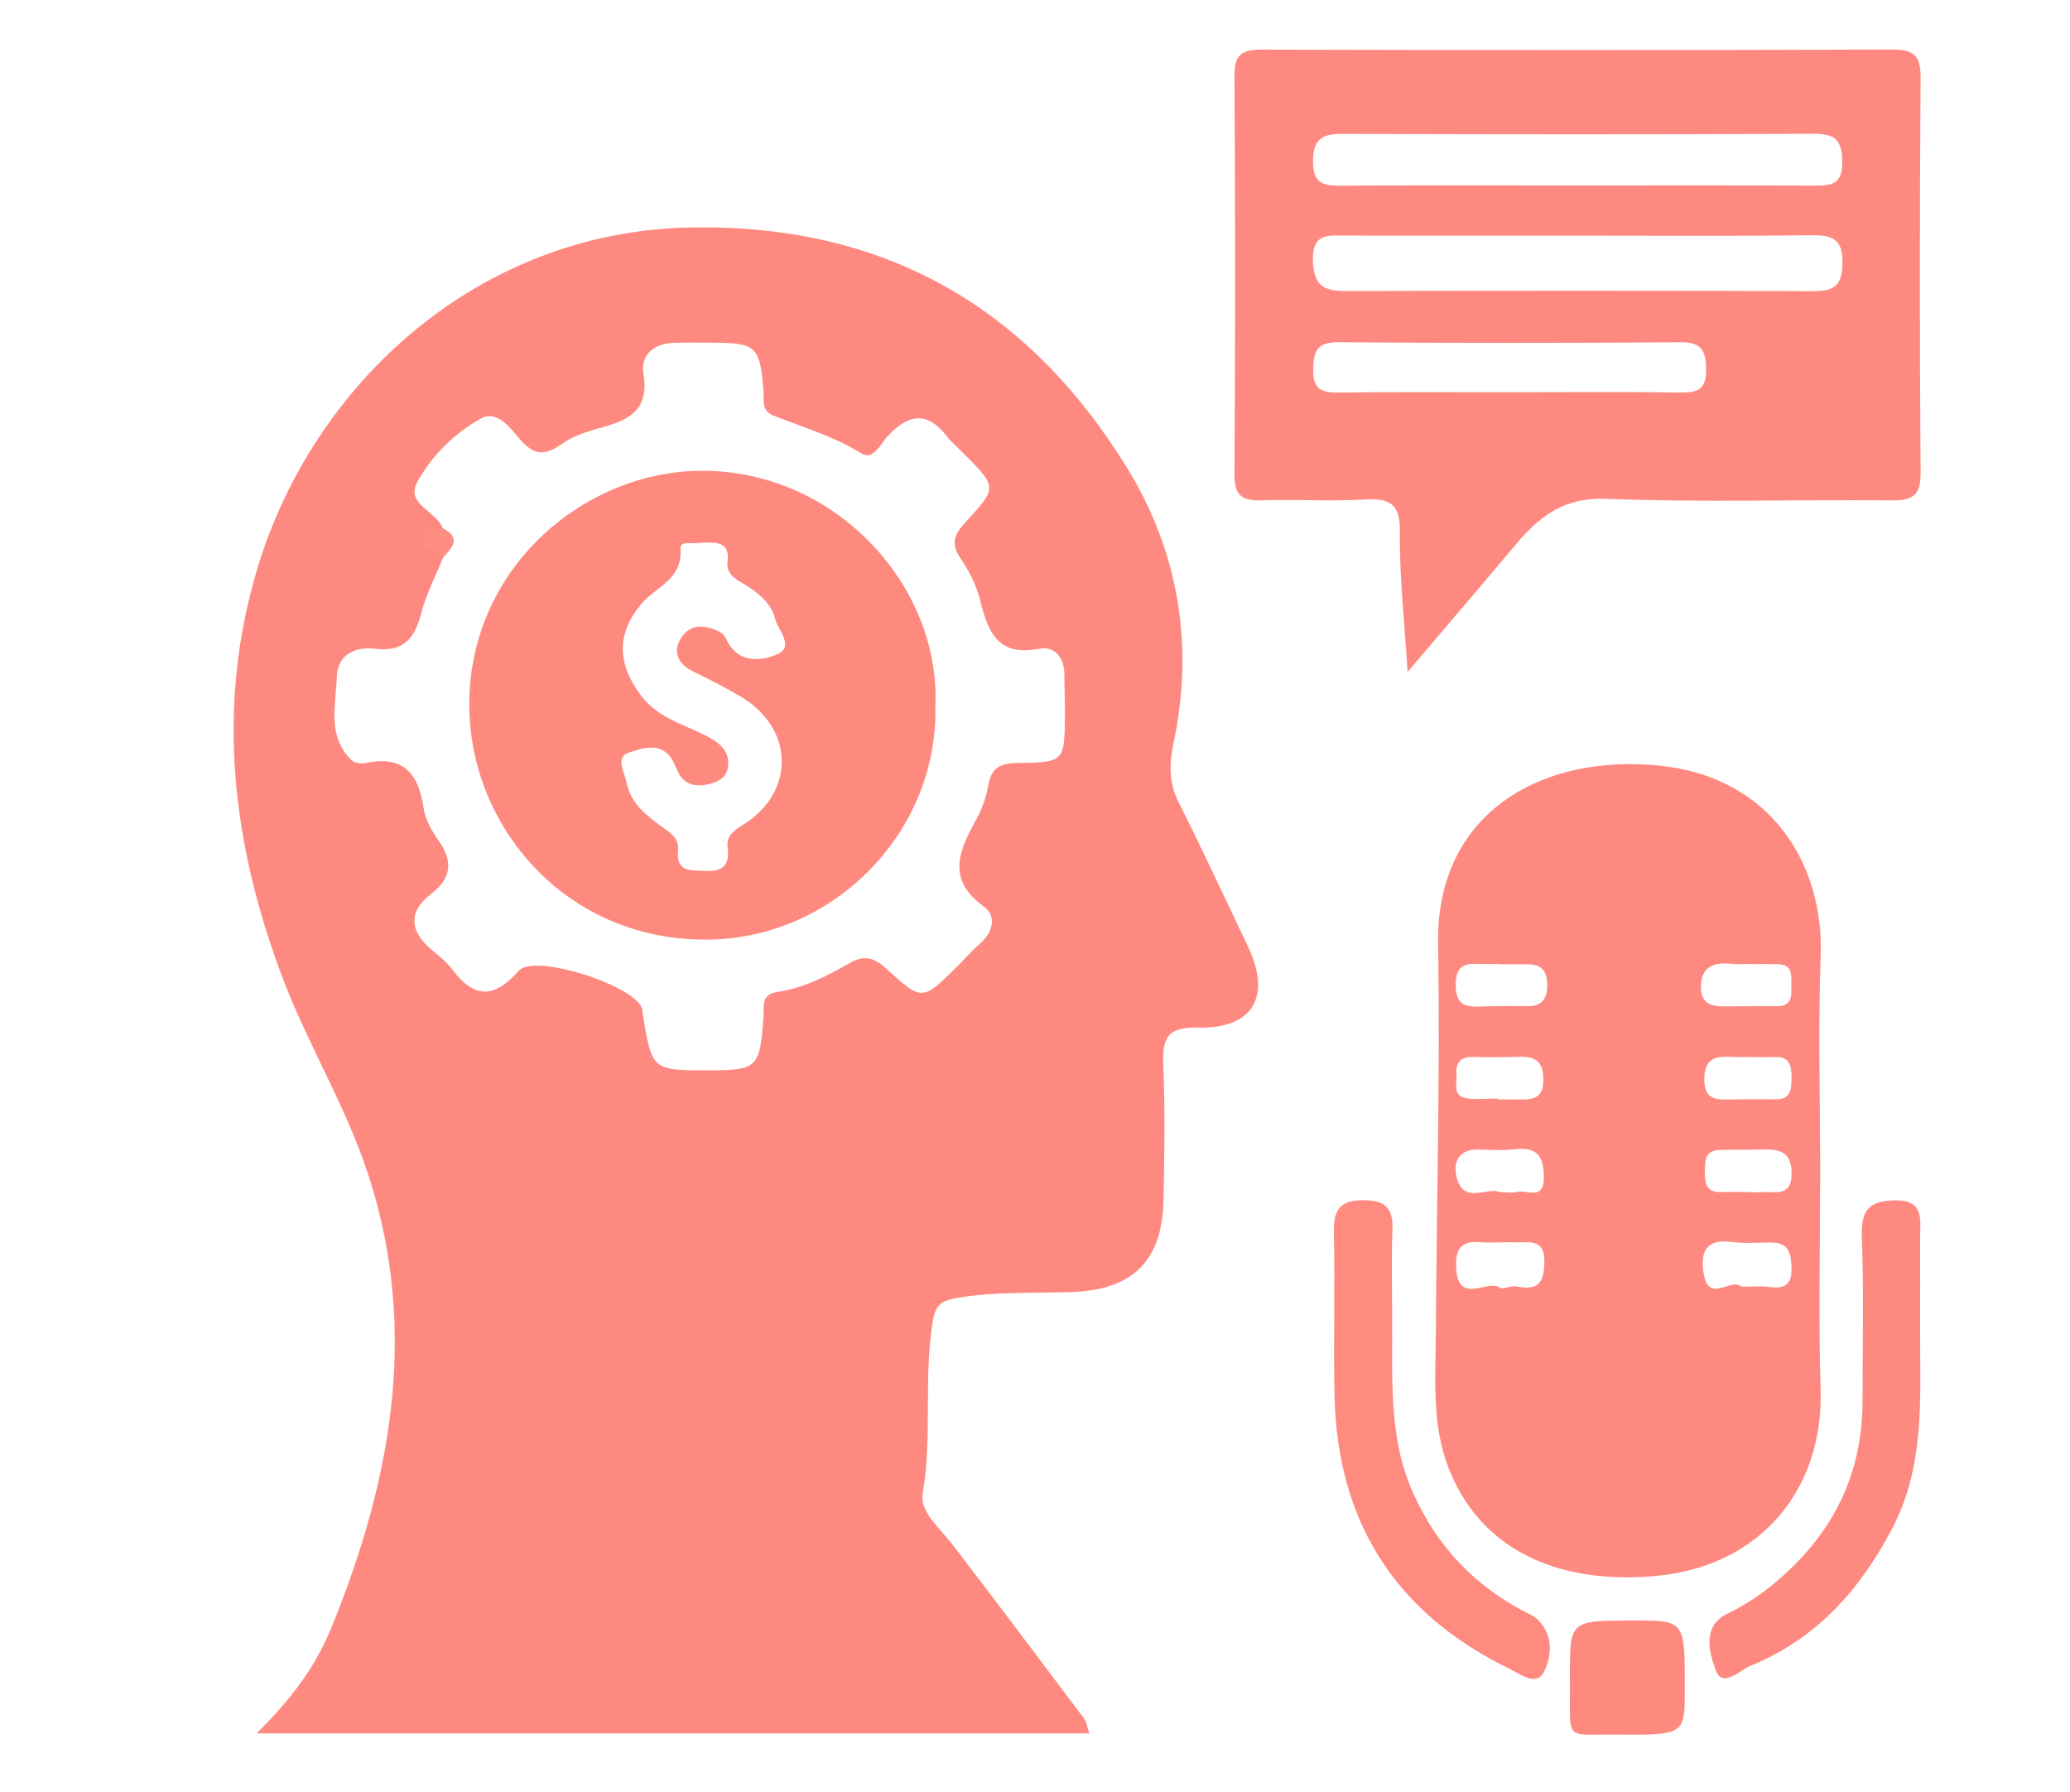
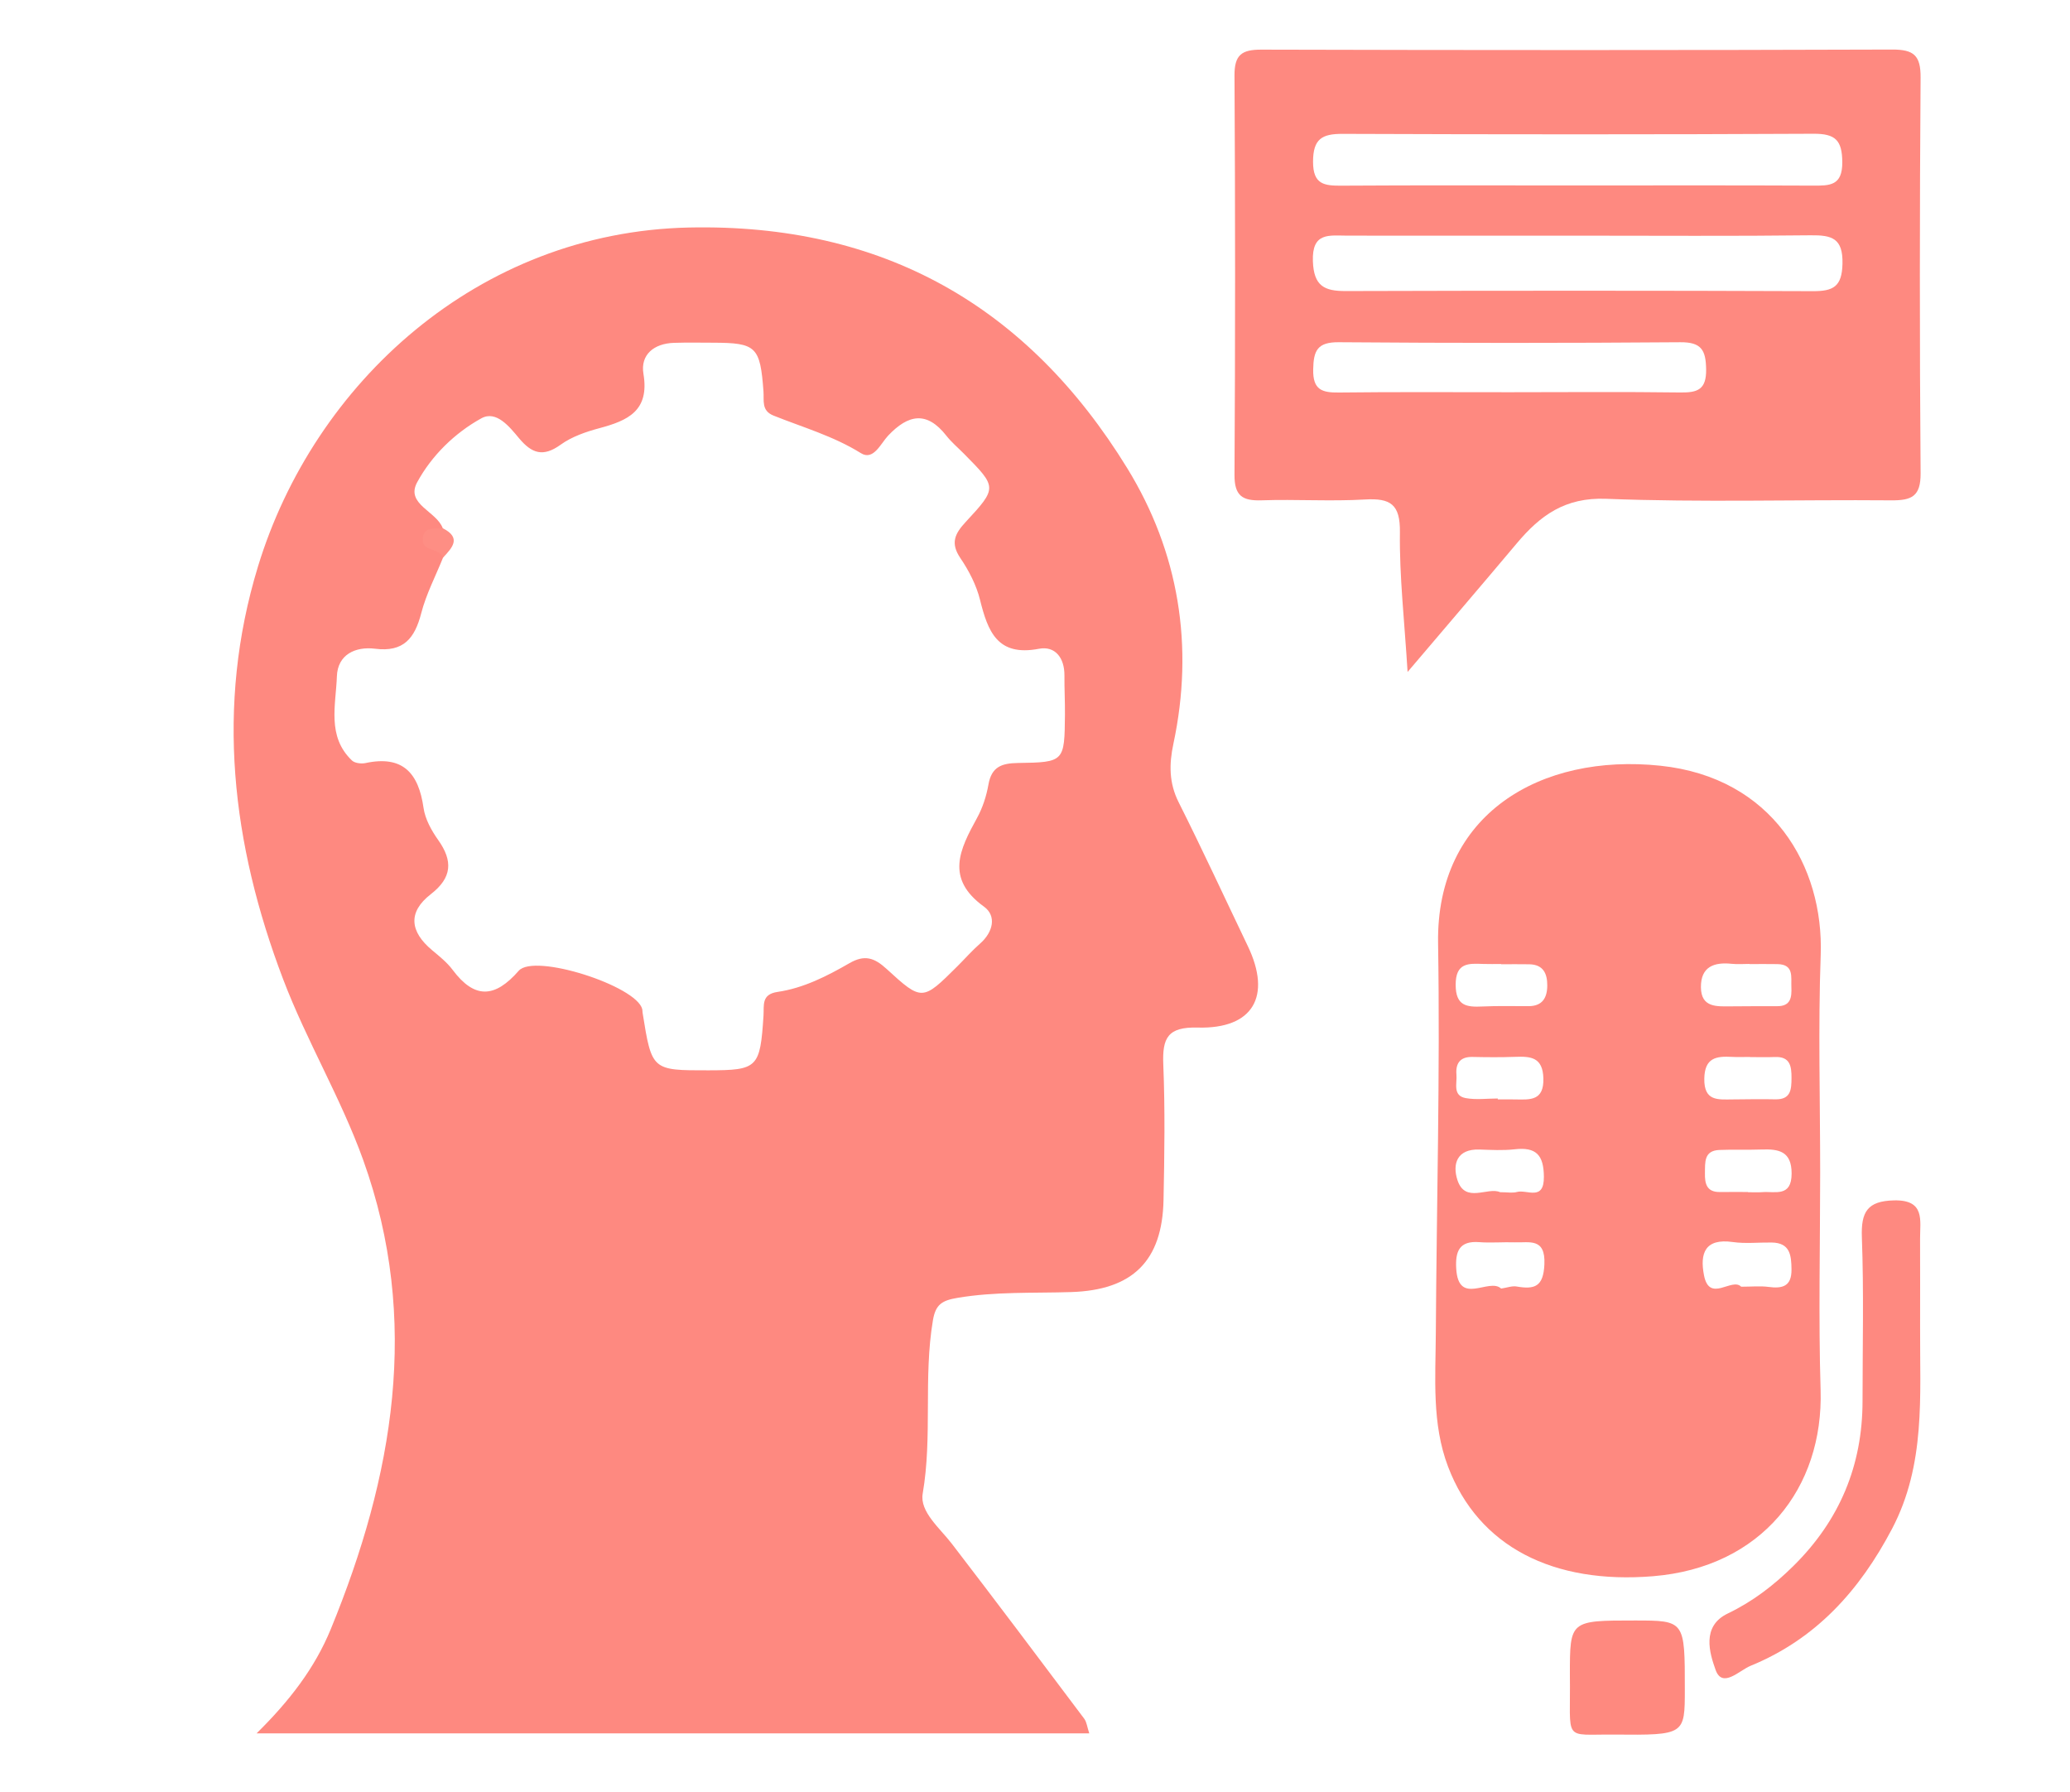
<svg xmlns="http://www.w3.org/2000/svg" xmlns:xlink="http://www.w3.org/1999/xlink" version="1.1" id="Layer_1" x="0px" y="0px" width="174px" height="150.6px" viewBox="0 0 174 150.6" enable-background="new 0 0 174 150.6" xml:space="preserve">
  <g>
    <defs>
      <rect id="SVGID_1_" width="174" height="150.6" />
    </defs>
    <clipPath id="SVGID_2_">
      <use xlink:href="#SVGID_1_" overflow="visible" />
    </clipPath>
    <g clip-path="url(#SVGID_2_)">
-       <path fill="#FE8A80" d="M117.024,110.909c0.049,4.953-0.359,9.912,1.799,14.665c1.94,4.272,4.881,7.443,8.934,9.676    c0.52,0.287,1.12,0.501,1.529,0.905c1.337,1.322,1.145,3.132,0.453,4.429c-0.622,1.165-1.979,0.101-2.9-0.348    c-9.54-4.654-14.43-12.329-14.66-22.923c-0.1-4.594,0.048-9.194-0.055-13.787c-0.044-1.928,0.578-2.672,2.567-2.649    c1.887,0.021,2.424,0.793,2.356,2.54C116.949,105.911,117.022,108.411,117.024,110.909z" />
      <path fill="#FE8980" d="M161.4,111.597c-0.026,5.735,0.48,11.495-2.358,16.895c-2.728,5.191-6.405,9.273-11.894,11.517    c-0.946,0.387-2.372,1.93-2.939,0.341c-0.497-1.393-1.212-3.667,1.023-4.738c2.098-1.005,3.873-2.372,5.518-3.996    c3.877-3.827,5.81-8.434,5.811-13.867c0.001-4.587,0.113-9.179-0.056-13.76c-0.078-2.123,0.456-3.047,2.697-3.099    c2.639-0.061,2.189,1.676,2.195,3.228C161.408,106.611,161.4,109.104,161.4,111.597z" />
      <path fill="#FE897F" d="M131.961,140.749c0-4.55,0-4.55,5.457-4.549c4.209,0.001,4.209,0.001,4.205,5.795    c-0.002,3.809-0.003,3.846-5.897,3.793C131.278,145.747,132.042,146.495,131.961,140.749z" />
      <path fill="#FE8980" d="M91.562,145.688c-23.265,0-46.316,0-69.996,0c2.767-2.725,4.896-5.491,6.238-8.761    c5.268-12.837,7.566-25.947,2.734-39.408c-1.87-5.208-4.764-10.026-6.743-15.23c-4.316-11.348-5.687-22.937-2.113-34.665    c4.692-15.398,18.484-28.121,36.232-28.502c16.297-0.349,28.472,6.604,36.845,20.237c4.332,7.054,5.629,14.933,3.875,23.154    c-0.364,1.705-0.379,3.283,0.442,4.917c2.007,3.996,3.883,8.058,5.815,12.091c2.018,4.212,0.443,6.971-4.21,6.844    c-2.529-0.069-2.987,0.875-2.897,3.099c0.155,3.791,0.097,7.594,0.02,11.39c-0.103,5.132-2.601,7.58-7.773,7.742    c-3.184,0.1-6.367-0.051-9.548,0.486c-1.312,0.221-1.84,0.561-2.064,1.888c-0.812,4.823-0.026,9.723-0.859,14.567    c-0.261,1.521,1.432,2.887,2.45,4.212c3.744,4.875,7.436,9.789,11.127,14.704C91.35,144.743,91.387,145.164,91.562,145.688z     M37.242,46.865c-0.625,1.555-1.418,3.066-1.834,4.675c-0.545,2.107-1.481,3.287-3.873,2.986    c-1.657-0.209-3.154,0.486-3.217,2.321c-0.082,2.41-0.855,5.046,1.267,7.071c0.239,0.228,0.784,0.291,1.142,0.215    c3.135-0.669,4.459,0.843,4.875,3.766c0.134,0.943,0.663,1.901,1.229,2.697c1.257,1.771,1.173,3.171-0.616,4.558    c-1.969,1.526-1.738,3.162,0.102,4.704c0.611,0.512,1.257,1.024,1.729,1.655c1.846,2.469,3.553,2.375,5.555,0.081    c1.312-1.504,9.907,1.27,10.386,3.225c0.023,0.096,0.012,0.2,0.028,0.298c0.776,4.85,0.777,4.85,5.529,4.842    c4.155-0.007,4.352-0.202,4.636-4.61c0.055-0.86-0.195-1.779,1.179-1.98c2.185-0.319,4.158-1.328,6.046-2.416    c1.278-0.737,2.093-0.459,3.128,0.49c2.973,2.73,3.02,2.681,5.949-0.235c0.637-0.634,1.232-1.315,1.906-1.906    c1.099-0.963,1.397-2.326,0.325-3.1c-3.282-2.368-2.029-4.822-0.582-7.459c0.469-0.854,0.786-1.836,0.955-2.797    c0.263-1.498,1.105-1.8,2.497-1.819c3.893-0.053,3.899-0.116,3.935-4.065c0.01-1.098-0.052-2.197-0.043-3.294    c0.012-1.467-0.777-2.5-2.142-2.239c-3.501,0.671-4.295-1.466-4.956-4.125c-0.306-1.229-0.929-2.435-1.645-3.491    c-0.857-1.263-0.478-2.051,0.445-3.045c2.676-2.883,2.637-2.919-0.163-5.748c-0.492-0.497-1.035-0.954-1.464-1.5    c-1.649-2.1-3.202-1.793-4.896-0.004c-0.62,0.655-1.232,2.129-2.285,1.472c-2.315-1.443-4.884-2.169-7.359-3.164    c-1.021-0.411-0.775-1.26-0.832-2.021c-0.278-3.772-0.603-4.089-4.233-4.099c-1.099-0.003-2.198-0.024-3.296,0.012    c-1.672,0.054-2.832,0.991-2.561,2.607c0.523,3.114-1.32,3.927-3.702,4.565c-1.135,0.304-2.323,0.713-3.26,1.389    c-1.469,1.06-2.418,0.742-3.495-0.544c-0.799-0.955-1.906-2.37-3.17-1.673c-2.243,1.238-4.177,3.137-5.393,5.374    c-1.002,1.843,1.632,2.43,2.15,3.863C37.03,45.221,37.638,46.038,37.242,46.865z" />
      <path fill="#FE8E84" d="M37.219,44.396c1.596,0.808,0.797,1.639,0.023,2.469c-0.293-0.85-1.901-0.453-1.696-1.704    C35.701,44.216,36.577,44.478,37.219,44.396z" />
      <path fill="#FE8980" d="M153,98.547c0,6.092-0.149,12.189,0.036,18.275c0.252,8.24-4.949,14.906-14.077,15.656    c-8.376,0.689-14.673-2.46-17.24-9.212c-1.372-3.608-1.05-7.447-1.027-11.218c0.066-10.919,0.367-21.842,0.19-32.757    c-0.176-10.895,8.64-15.991,18.687-14.933c9.411,0.99,13.744,8.437,13.475,15.913C152.825,86.357,153,92.455,153,98.547z     M127.476,108.127c1.512,0.259,2.259,0.037,2.343-1.863c0.099-2.253-1.265-1.806-2.487-1.848c-0.996-0.034-1.999,0.06-2.991-0.016    c-1.695-0.13-2.016,0.799-1.934,2.219c0.185,3.196,2.766,0.734,3.775,1.682C126.692,108.225,127.103,108.063,127.476,108.127z     M126.171,81.021c-0.497,0-0.995,0.016-1.491-0.003c-1.251-0.048-2.322-0.111-2.319,1.753c0.003,1.787,0.93,1.885,2.261,1.822    c1.289-0.062,2.583-0.021,3.875-0.027c1.155-0.005,1.558-0.706,1.563-1.733c0.005-1.006-0.334-1.764-1.504-1.787    c-0.795-0.015-1.59-0.003-2.385-0.003C126.171,81.035,126.171,81.028,126.171,81.021z M147.046,81.015    c-0.494,0-0.993,0.044-1.481-0.008c-1.495-0.16-2.6,0.251-2.589,1.959c0.011,1.755,1.36,1.62,2.56,1.615    c1.285-0.005,2.569-0.022,3.853-0.013c1.147,0.008,1.227-0.761,1.19-1.605c-0.037-0.847,0.232-1.903-1.162-1.931    c-0.79-0.016-1.581-0.003-2.371-0.003C147.046,81.024,147.046,81.02,147.046,81.015z M148.649,108.162    c1.178,0.159,1.956-0.039,1.941-1.465c-0.012-1.19-0.115-2.243-1.662-2.265c-1.094-0.016-2.205,0.111-3.278-0.041    c-2.34-0.331-2.771,0.956-2.417,2.789c0.458,2.368,2.346,0.158,3.127,0.966C147.259,108.145,147.966,108.07,148.649,108.162z     M125.9,92.403c0.499,0,0.999-0.008,1.498,0.002c1.242,0.023,2.387,0.115,2.335-1.772c-0.049-1.778-1.058-1.856-2.366-1.807    c-1.197,0.044-2.397,0.034-3.594,0.008c-1.058-0.022-1.427,0.556-1.347,1.498c0.062,0.73-0.34,1.761,0.789,1.964    c0.869,0.156,1.788,0.031,2.685,0.031C125.9,92.351,125.9,92.377,125.9,92.403z M147.088,88.835c-0.499,0-1,0.023-1.497-0.005    c-1.324-0.074-2.305,0.065-2.331,1.837c-0.027,1.907,1.155,1.745,2.371,1.737c1.198-0.008,2.397-0.035,3.594-0.007    c1.317,0.03,1.361-0.83,1.366-1.795c0.004-0.99-0.113-1.816-1.406-1.762c-0.698,0.029-1.398,0.005-2.096,0.005    C147.088,88.842,147.088,88.839,147.088,88.835z M127.508,100.184c0.836-0.235,2.284,0.811,2.268-1.28    c-0.014-1.838-0.658-2.513-2.454-2.308c-0.978,0.111-1.98,0.052-2.97,0.02c-1.906-0.062-2.271,1.246-1.845,2.559    c0.652,2.013,2.561,0.553,3.589,1.027C126.72,100.202,127.141,100.288,127.508,100.184z M146.936,100.203    c0.396,0,0.794,0.026,1.187-0.005c1.088-0.084,2.474,0.445,2.477-1.562c0.003-1.875-1.073-2.073-2.512-2.022    c-1.186,0.042-2.376-0.01-3.562,0.038c-1.313,0.053-1.194,1.056-1.212,1.948c-0.017,0.869,0.135,1.598,1.246,1.587    c0.792-0.008,1.583-0.002,2.375-0.002C146.936,100.19,146.936,100.196,146.936,100.203z" />
      <path fill="#FE8980" d="M118.319,56.477c-0.263-4.301-0.693-8.023-0.645-11.739c0.03-2.359-0.791-2.881-2.935-2.756    c-2.886,0.168-5.792-0.029-8.684,0.069c-1.618,0.055-2.297-0.37-2.286-2.149c0.068-11.184,0.066-22.368,0-33.552    c-0.01-1.743,0.607-2.182,2.256-2.178c17.675,0.047,35.35,0.053,53.024-0.007c1.815-0.006,2.405,0.486,2.392,2.354    c-0.08,11.084-0.085,22.168,0.001,33.252c0.015,1.952-0.751,2.296-2.463,2.282c-7.988-0.068-15.985,0.184-23.962-0.129    c-3.481-0.137-5.56,1.41-7.535,3.761C124.568,49.152,121.622,52.59,118.319,56.477z M113.241,19.805    c-1.507-0.002-2.973-0.311-2.882,2.157c0.077,2.078,0.958,2.506,2.76,2.501c13.085-0.037,26.17-0.044,39.255,0.009    c1.727,0.007,2.457-0.374,2.501-2.303c0.049-2.151-0.891-2.414-2.678-2.393c-6.492,0.078-12.985,0.031-19.477,0.031    C126.226,19.809,119.734,19.814,113.241,19.805z M152.393,15.601c1.42,0.007,2.481,0.013,2.466-1.976    c-0.014-1.838-0.581-2.392-2.41-2.383c-13.196,0.066-26.392,0.059-39.588,0.009c-1.74-0.007-2.485,0.423-2.489,2.339    c-0.004,1.945,0.971,2.024,2.433,2.015c6.498-0.041,12.996-0.018,19.494-0.018C138.997,15.587,145.695,15.569,152.393,15.601z     M141.262,32.987c1.445,0.019,2.176-0.251,2.152-1.942c-0.023-1.615-0.391-2.294-2.166-2.28    c-9.571,0.073-19.143,0.074-28.714-0.001c-1.793-0.014-2.123,0.695-2.15,2.295c-0.029,1.708,0.738,1.949,2.164,1.932    c4.785-0.058,9.571-0.022,14.357-0.025C131.691,32.963,136.477,32.923,141.262,32.987z" />
-       <path fill="#FE897F" d="M78.625,59.284c0.276,10.551-8.392,19.472-18.915,19.684c-11.828,0.238-19.917-9.096-20.25-19.084    c-0.395-11.831,9.466-20.323,19.584-20.316C70.261,39.576,79.043,49.221,78.625,59.284z M57.198,46.138    c0.194,2.557-2.069,3.176-3.269,4.598c-2.14,2.536-2.054,5.078-0.024,7.751c1.545,2.034,3.897,2.44,5.877,3.592    c0.925,0.538,1.579,1.237,1.402,2.405c-0.146,0.962-0.935,1.271-1.707,1.441c-1.047,0.231-1.996,0.016-2.507-1.09    c-0.126-0.272-0.237-0.551-0.375-0.817c-0.89-1.721-2.511-1.161-3.667-0.79c-1.265,0.406-0.458,1.584-0.261,2.543    c0.361,1.754,1.618,2.727,2.882,3.653c0.762,0.558,1.547,0.972,1.443,2.033c-0.188,1.915,1.106,1.67,2.322,1.743    c1.456,0.087,2.034-0.519,1.854-1.921c-0.139-1.09,0.553-1.483,1.37-2.004c4.291-2.736,4.22-7.954-0.124-10.63    c-1.352-0.833-2.789-1.531-4.211-2.244c-1.382-0.693-1.659-1.831-0.839-2.942c0.822-1.115,2.123-0.894,3.244-0.292    c0.304,0.163,0.454,0.625,0.66,0.958c1.03,1.669,2.841,1.379,4.02,0.886c1.578-0.659,0.07-2.092-0.156-3.061    c-0.28-1.204-1.374-2.106-2.499-2.806c-0.725-0.451-1.617-0.788-1.476-1.975c0.206-1.726-1.042-1.592-2.388-1.553    C58.371,45.786,57.138,45.346,57.198,46.138z" />
    </g>
  </g>
</svg>